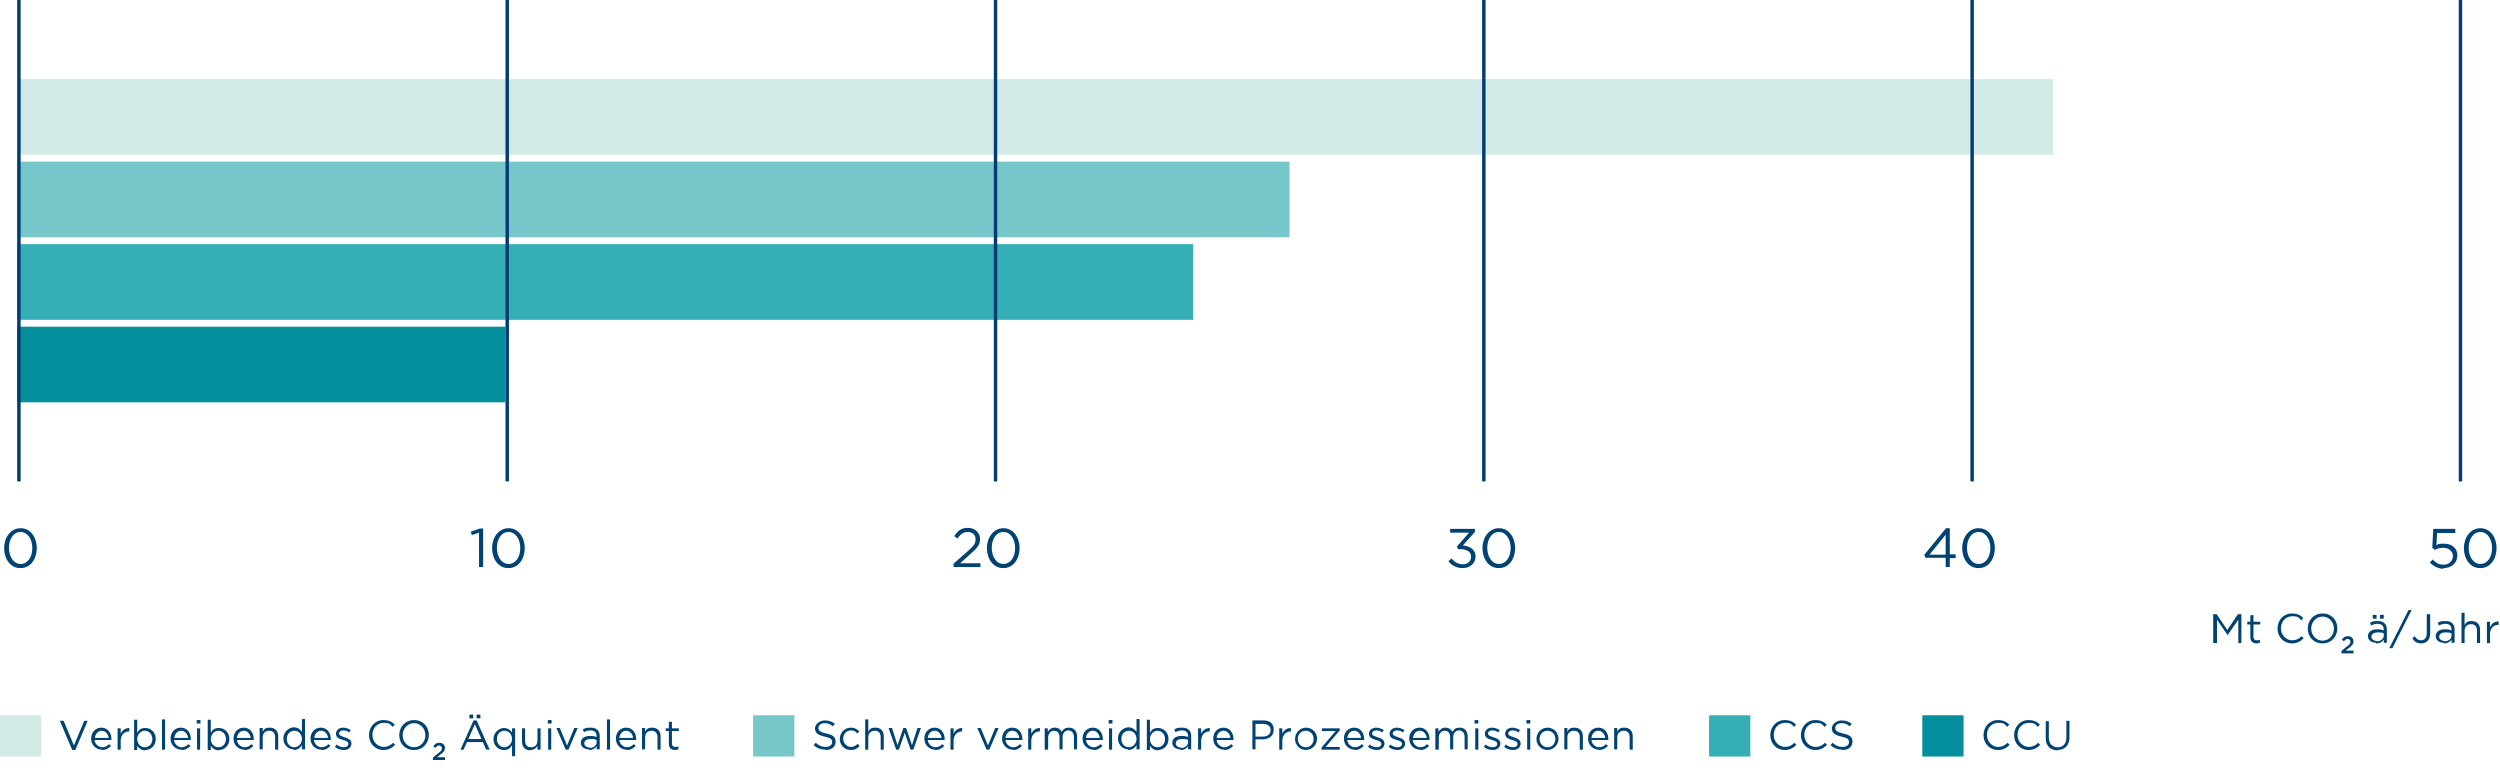
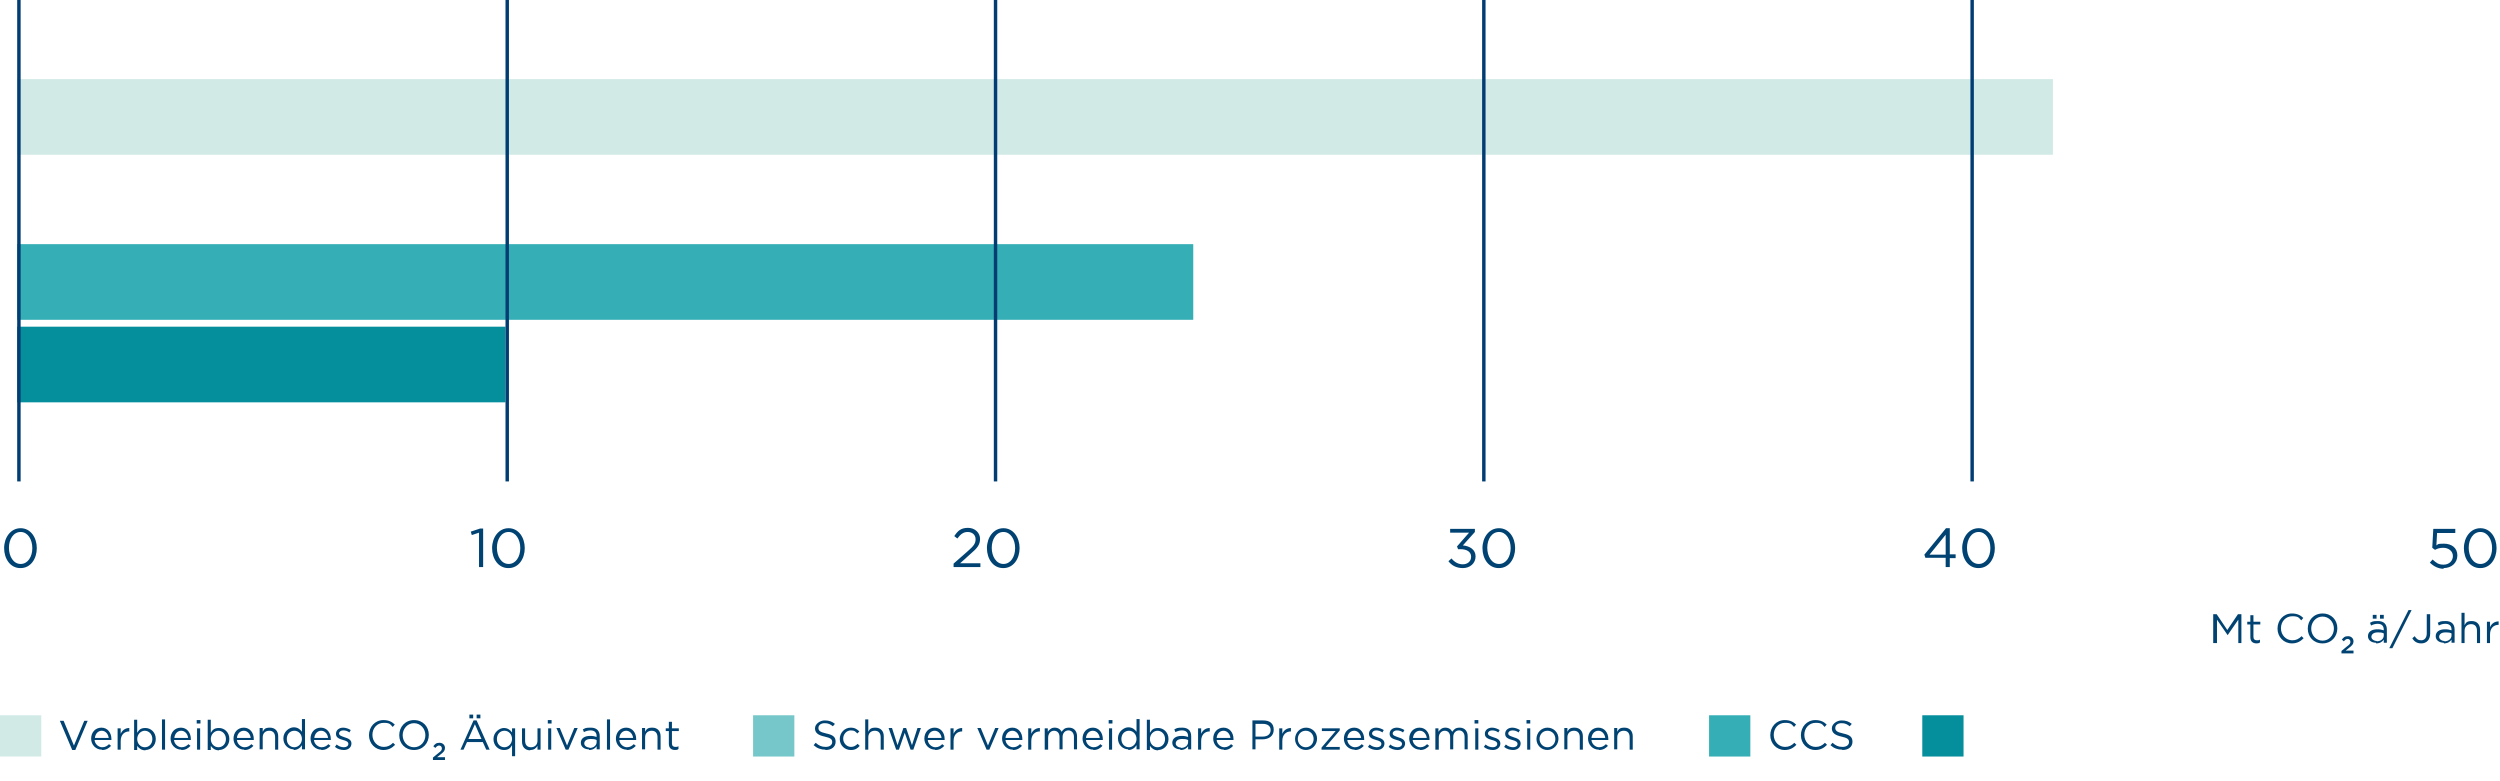
<svg xmlns="http://www.w3.org/2000/svg" id="Ebene_1" data-name="Ebene 1" version="1.1" viewBox="0 0 727 227">
  <defs>
    <style>
      .cls-1 {
        fill: #004373;
      }

      .cls-1, .cls-2, .cls-3, .cls-4, .cls-5, .cls-6 {
        stroke-width: 0px;
      }

      .cls-2 {
        fill: #058e9b;
      }

      .cls-7 {
        fill: none;
        stroke: #013c73;
        stroke-linecap: square;
      }

      .cls-3 {
        fill: #76c7c9;
      }

      .cls-4 {
        fill: #35aeb5;
      }

      .cls-5 {
        fill: #d2eae6;
      }

      .cls-6 {
        fill: #fff;
      }
    </style>
  </defs>
  <g id="Layout">
    <g id="OGE_CO2-Bedarf_Landingpage" data-name="OGE CO2-Bedarf Landingpage">
      <g id="DE_EU" data-name="DE EU">
        <g id="Grafik_Emissionen" data-name="Grafik Emissionen">
          <rect id="Rectangle" class="cls-6" width="727" height="227" />
          <rect id="Rectangle-2" data-name="Rectangle" class="cls-5" x="5" y="23" width="592" height="22" />
-           <rect id="Rectangle-3" data-name="Rectangle" class="cls-3" x="5" y="47" width="370" height="22" />
          <rect id="Rectangle-4" data-name="Rectangle" class="cls-4" x="5" y="71" width="342" height="22" />
          <rect id="Rectangle-5" data-name="Rectangle" class="cls-2" x="5" y="95" width="142" height="22" />
          <line id="Line" class="cls-7" x1="5.5" y1=".5" x2="5.5" y2="139.5" />
          <line id="Line-2" data-name="Line" class="cls-7" x1="289.5" y1=".5" x2="289.5" y2="139.5" />
          <line id="Line-3" data-name="Line" class="cls-7" x1="431.5" y1=".5" x2="431.5" y2="139.5" />
          <line id="Line-4" data-name="Line" class="cls-7" x1="147.5" y1=".5" x2="147.5" y2="139.5" />
          <line id="Line-5" data-name="Line" class="cls-7" x1="573.5" y1=".5" x2="573.5" y2="139.5" />
-           <line id="Line-6" data-name="Line" class="cls-7" x1="715.5" y1=".5" x2="715.5" y2="139.5" />
          <path id="_0" data-name="0" class="cls-1" d="M6,165.2c2.9,0,4.7-2.7,4.7-5.8s-1.8-5.8-4.7-5.8-4.8,2.7-4.8,5.8,1.8,5.8,4.7,5.8ZM6,164c-2.1,0-3.4-2.2-3.4-4.7s1.3-4.6,3.4-4.6,3.4,2.2,3.4,4.7-1.3,4.6-3.4,4.6Z" />
          <path id="_10" data-name="10" class="cls-1" d="M140.5,165v-11.3h-.9l-2.7.9.3,1,2.1-.7v10h1.2ZM147.9,165.2c2.9,0,4.7-2.7,4.7-5.8s-1.8-5.8-4.7-5.8-4.8,2.7-4.8,5.8,1.8,5.8,4.7,5.8ZM147.9,164c-2.1,0-3.4-2.2-3.4-4.7s1.3-4.6,3.4-4.6,3.4,2.2,3.4,4.7-1.3,4.6-3.4,4.6Z" />
          <path id="_20" data-name="20" class="cls-1" d="M285.1,165v-1.2h-5.9l3-2.7c2-1.7,2.8-2.7,2.8-4.4s-1.4-3.2-3.5-3.2-3,.9-4,2.4l.9.7c.9-1.2,1.7-1.9,3-1.9s2.3.8,2.3,2.1-.6,2-2.3,3.5l-4.1,3.6v1h7.8ZM291.8,165.2c2.9,0,4.7-2.7,4.7-5.8s-1.8-5.8-4.7-5.8-4.8,2.7-4.8,5.8,1.8,5.8,4.7,5.8ZM291.8,164c-2.1,0-3.4-2.2-3.4-4.7s1.3-4.6,3.4-4.6,3.4,2.2,3.4,4.7-1.3,4.6-3.4,4.6Z" />
          <path id="_30" data-name="30" class="cls-1" d="M425.4,165.2c2.1,0,3.7-1.4,3.7-3.4s-1.7-3-3.7-3.2l3.5-3.9v-.9h-7.2v1.1h5.5l-3.5,4,.3.8h.7c1.9,0,3.1.8,3.1,2.2s-1.1,2.2-2.4,2.2-2.4-.6-3.3-1.7l-.9.8c.9,1.2,2.3,2,4.2,2ZM435.9,165.2c2.9,0,4.7-2.7,4.7-5.8s-1.8-5.8-4.7-5.8-4.8,2.7-4.8,5.8,1.8,5.8,4.7,5.8ZM435.9,164c-2.1,0-3.4-2.2-3.4-4.7s1.3-4.6,3.4-4.6,3.4,2.2,3.4,4.7-1.3,4.6-3.4,4.6Z" />
          <path id="_40" data-name="40" class="cls-1" d="M567,165v-2.7h1.7v-1.1h-1.7v-7.6h-1.1l-6.3,7.7.3.9h5.9v2.7h1.2ZM565.8,161.3h-4.7l4.7-5.8v5.8ZM575.4,165.2c2.9,0,4.7-2.7,4.7-5.8s-1.8-5.8-4.7-5.8-4.8,2.7-4.8,5.8,1.8,5.8,4.7,5.8ZM575.4,164c-2.1,0-3.4-2.2-3.4-4.7s1.3-4.6,3.4-4.6,3.4,2.2,3.4,4.7-1.3,4.6-3.4,4.6Z" />
          <path id="_50" data-name="50" class="cls-1" d="M710.6,165.2c2.3,0,4-1.5,4-3.7s-1.7-3.4-3.9-3.4-1.6.2-2.2.5l.2-3.6h5.3v-1.2h-6.4l-.3,5.5.8.6c.7-.4,1.4-.6,2.4-.6,1.6,0,2.8,1,2.8,2.4s-1.1,2.5-2.7,2.5-2.2-.6-3.2-1.5l-.8.9c1,1,2.4,1.8,4,1.8ZM721.3,165.2c2.9,0,4.7-2.7,4.7-5.8s-1.8-5.8-4.7-5.8-4.8,2.7-4.8,5.8,1.8,5.8,4.7,5.8ZM721.3,164c-2.1,0-3.4-2.2-3.4-4.7s1.3-4.6,3.4-4.6,3.4,2.2,3.4,4.7-1.3,4.6-3.4,4.6Z" />
          <path id="MtCO2ä_Jahr" data-name="MtCO2ä/Jahr" class="cls-1" d="M644.7,187v-6.8l3.1,4.5h0l3.1-4.5v6.8h.9v-8.4h-1l-3.1,4.6-3.1-4.6h-1v8.4h.9ZM656.1,187.1c.4,0,.8,0,1.1-.3v-.8c-.3.2-.6.2-.9.2-.6,0-1-.3-1-1v-3.6h2v-.8h-2v-1.9h-.9v1.9h-.9v.8h.9v3.7c0,1.3.8,1.8,1.8,1.8ZM666.5,187.1c1.5,0,2.5-.6,3.4-1.5l-.6-.6c-.8.8-1.6,1.2-2.7,1.2-1.8,0-3.3-1.5-3.3-3.5s1.4-3.5,3.3-3.5,1.9.5,2.6,1.2l.6-.7c-.8-.8-1.8-1.3-3.3-1.3-2.5,0-4.2,2-4.2,4.4s1.8,4.3,4.2,4.3ZM675.4,187.1c2.6,0,4.3-2,4.3-4.4s-1.7-4.3-4.3-4.3-4.3,2-4.3,4.4,1.7,4.3,4.3,4.3ZM675.4,186.3c-1.9,0-3.3-1.6-3.3-3.5s1.4-3.5,3.3-3.5,3.3,1.6,3.3,3.5-1.4,3.5-3.3,3.5ZM684.4,190v-.8h-2.3l1-.8c.9-.7,1.3-1.1,1.3-1.9s-.6-1.5-1.6-1.5-1.3.4-1.8,1l.6.5c.4-.5.7-.7,1.1-.7s.8.3.8.8-.2.8-.9,1.3l-1.7,1.4v.7h3.5ZM693.2,179.9v-1.1h-1.1v1.1h1.1ZM691.1,179.9v-1.1h-1.1v1.1h1.1ZM691,187.1c1.1,0,1.8-.5,2.2-1.1v.9h.9v-3.8c0-1.6-.9-2.5-2.6-2.5s-1.6.2-2.3.5l.3.8c.6-.3,1.2-.5,1.9-.5,1.2,0,1.8.6,1.8,1.7v.2c-.6-.2-1.1-.3-1.9-.3-1.6,0-2.7.7-2.7,2s1.2,1.9,2.3,1.9ZM691.2,186.4c-.8,0-1.6-.5-1.6-1.2s.6-1.3,1.8-1.3,1.4.1,1.8.3v.6c0,1-.9,1.7-2.1,1.7ZM695.7,188.5l5.6-11.1h-.9l-5.6,11.1h.9ZM704.1,187.1c1.5,0,2.6-1,2.6-2.9v-5.6h-1v5.6c0,1.3-.7,2-1.6,2s-1.4-.4-1.9-1.2l-.7.6c.5.9,1.3,1.5,2.6,1.5ZM710.7,187.1c1.1,0,1.8-.5,2.2-1.1v.9h.9v-3.8c0-1.6-.9-2.5-2.6-2.5s-1.6.2-2.3.5l.3.8c.6-.3,1.2-.5,1.9-.5,1.2,0,1.8.6,1.8,1.7v.2c-.6-.2-1.1-.3-1.9-.3-1.6,0-2.7.7-2.7,2s1.2,1.9,2.3,1.9ZM710.9,186.4c-.8,0-1.6-.5-1.6-1.2s.6-1.3,1.8-1.3,1.4.1,1.8.3v.6c0,1-.9,1.7-2.1,1.7ZM716.7,187v-3.6c0-1.2.8-1.9,1.9-1.9s1.7.7,1.7,1.9v3.6h.9v-3.9c0-1.5-.9-2.5-2.4-2.5s-1.7.5-2.1,1.2v-3.6h-.9v8.8h.9ZM724.1,187v-2.5c0-1.9,1.1-2.8,2.5-2.8h0v-1c-1.2,0-2.1.7-2.5,1.7v-1.6h-.9v6.2h.9Z" />
          <path id="VerbleibendesCO2Äquivalent" class="cls-1" d="M21.9,218.1l3.6-8.5h-1l-3,7.2-3-7.2h-1.1l3.6,8.5h.8ZM29.7,218.1c1.2,0,1.9-.5,2.6-1.2l-.6-.5c-.5.5-1.1.9-2,.9s-2.1-.8-2.2-2.1h4.9c0-.1,0-.2,0-.3,0-1.8-1.1-3.3-2.9-3.3s-3,1.4-3,3.2,1.4,3.2,3.1,3.2ZM31.6,214.6h-4c.1-1.2.9-2.1,2-2.1s1.9,1,2,2.1ZM35.1,218v-2.5c0-1.9,1.1-2.8,2.5-2.8h0v-1c-1.2,0-2.1.7-2.5,1.7v-1.6h-.9v6.2h.9ZM42.3,218.1c1.5,0,3-1.2,3-3.2s-1.5-3.2-3-3.2-1.9.6-2.4,1.4v-3.8h-.9v8.8h.9v-1.2c.5.7,1.2,1.3,2.4,1.3ZM42.1,217.3c-1.2,0-2.2-1-2.2-2.4s1.1-2.4,2.2-2.4,2.2.9,2.2,2.4-1,2.4-2.2,2.4ZM48,218v-8.8h-.9v8.8h.9ZM52.8,218.1c1.2,0,1.9-.5,2.6-1.2l-.6-.5c-.5.5-1.1.9-2,.9s-2.1-.8-2.2-2.1h4.9c0-.1,0-.2,0-.3,0-1.8-1.1-3.3-2.9-3.3s-3,1.4-3,3.2,1.4,3.2,3.1,3.2ZM54.7,214.6h-4c.1-1.2.9-2.1,2-2.1s1.9,1,2,2.1ZM58.3,210.4v-1h-1.1v1h1.1ZM58.2,218v-6.2h-.9v6.2h.9ZM63.7,218.1c1.5,0,3-1.2,3-3.2s-1.5-3.2-3-3.2-1.9.6-2.4,1.4v-3.8h-.9v8.8h.9v-1.2c.5.7,1.2,1.3,2.4,1.3ZM63.5,217.3c-1.2,0-2.2-1-2.2-2.4s1.1-2.4,2.2-2.4,2.2.9,2.2,2.4-1,2.4-2.2,2.4ZM71.1,218.1c1.2,0,1.9-.5,2.6-1.2l-.6-.5c-.5.5-1.1.9-2,.9s-2.1-.8-2.2-2.1h4.9c0-.1,0-.2,0-.3,0-1.8-1.1-3.3-2.9-3.3s-3,1.4-3,3.2,1.4,3.2,3.1,3.2ZM72.9,214.6h-4c.1-1.2.9-2.1,2-2.1s1.9,1,2,2.1ZM76.4,218v-3.6c0-1.2.8-1.9,1.9-1.9s1.7.7,1.7,1.9v3.6h.9v-3.9c0-1.5-.9-2.5-2.4-2.5s-1.7.5-2.1,1.2v-1.1h-.9v6.2h.9ZM85.4,218.1c1.1,0,1.9-.6,2.4-1.4v1.2h.9v-8.8h-.9v3.7c-.5-.7-1.2-1.3-2.4-1.3s-3,1.2-3,3.2,1.5,3.2,3,3.2ZM85.6,217.3c-1.2,0-2.2-.9-2.2-2.4s1-2.4,2.2-2.4,2.2,1,2.2,2.4-1.1,2.4-2.2,2.4ZM93.5,218.1c1.2,0,1.9-.5,2.6-1.2l-.6-.5c-.5.5-1.1.9-2,.9s-2.1-.8-2.2-2.1h4.9c0-.1,0-.2,0-.3,0-1.8-1.1-3.3-2.9-3.3s-3,1.4-3,3.2,1.4,3.2,3.1,3.2ZM95.4,214.6h-4c.1-1.2.9-2.1,2-2.1s1.9,1,2,2.1ZM100,218.1c1.2,0,2.2-.7,2.2-1.9h0c0-1.1-1-1.5-2-1.8-.8-.3-1.6-.5-1.6-1.1h0c0-.5.5-.9,1.2-.9s1.3.2,1.8.6l.4-.7c-.6-.4-1.5-.7-2.2-.7-1.2,0-2.1.7-2.1,1.8h0c0,1.2,1.1,1.5,2.1,1.8.8.2,1.5.5,1.5,1.1h0c0,.6-.5,1-1.3,1s-1.5-.3-2.1-.8l-.5.7c.7.6,1.7.9,2.6.9ZM111.5,218.1c1.5,0,2.5-.6,3.4-1.5l-.6-.6c-.8.8-1.6,1.2-2.7,1.2-1.8,0-3.3-1.5-3.3-3.5s1.4-3.5,3.3-3.5,1.9.5,2.6,1.2l.6-.7c-.8-.8-1.8-1.3-3.3-1.3-2.5,0-4.2,2-4.2,4.4s1.8,4.3,4.2,4.3ZM120.4,218.1c2.6,0,4.3-2,4.3-4.4s-1.7-4.3-4.3-4.3-4.3,2-4.3,4.4,1.7,4.3,4.3,4.3ZM120.4,217.3c-1.9,0-3.3-1.6-3.3-3.5s1.4-3.5,3.3-3.5,3.3,1.6,3.3,3.5-1.4,3.5-3.3,3.5ZM129.4,221v-.8h-2.3l1-.8c.9-.7,1.3-1.1,1.3-1.9s-.6-1.5-1.6-1.5-1.3.4-1.8,1l.6.5c.4-.5.7-.7,1.1-.7s.8.3.8.8-.2.8-.9,1.3l-1.7,1.4v.7h3.5ZM139.7,208.9v-1.1h-1.1v1.1h1.1ZM137.6,208.9v-1.1h-1.1v1.1h1.1ZM134.8,218l1-2.2h4.6l1,2.2h1l-3.8-8.5h-.9l-3.8,8.5h1ZM140,214.9h-3.8l1.9-4.3,1.9,4.3ZM149.8,219.9v-8.1h-.9v1.2c-.5-.7-1.2-1.3-2.4-1.3s-3,1.2-3,3.2,1.5,3.2,3,3.2,1.9-.6,2.4-1.4v3.2h.9ZM146.7,217.3c-1.2,0-2.2-.9-2.2-2.4s1-2.4,2.2-2.4,2.2,1,2.2,2.4-1.1,2.4-2.2,2.4ZM154.2,218.1c1.1,0,1.7-.5,2.1-1.2v1.1h.9v-6.2h-.9v3.6c0,1.2-.8,1.9-1.9,1.9s-1.7-.7-1.7-1.9v-3.6h-.9v3.9c0,1.5.9,2.5,2.4,2.5ZM160.4,210.4v-1h-1.1v1h1.1ZM160.3,218v-6.2h-.9v6.2h.9ZM165.3,218l2.7-6.3h-1l-2.1,5.1-2.1-5.1h-1l2.7,6.3h.8ZM171.3,218.1c1.1,0,1.8-.5,2.2-1.1v.9h.9v-3.8c0-1.6-.9-2.5-2.6-2.5s-1.6.2-2.3.5l.3.8c.6-.3,1.2-.5,1.9-.5,1.2,0,1.8.6,1.8,1.7v.2c-.6-.2-1.1-.3-1.9-.3-1.6,0-2.7.7-2.7,2s1.2,1.9,2.3,1.9ZM171.5,217.4c-.8,0-1.6-.5-1.6-1.2s.6-1.3,1.8-1.3,1.4.1,1.8.3v.6c0,1-.9,1.7-2.1,1.7ZM177.4,218v-8.8h-.9v8.8h.9ZM182.3,218.1c1.2,0,1.9-.5,2.6-1.2l-.6-.5c-.5.5-1.1.9-2,.9s-2.1-.8-2.2-2.1h4.9c0-.1,0-.2,0-.3,0-1.8-1.1-3.3-2.9-3.3s-3,1.4-3,3.2,1.4,3.2,3.1,3.2ZM184.1,214.6h-4c.1-1.2.9-2.1,2-2.1s1.9,1,2,2.1ZM187.6,218v-3.6c0-1.2.8-1.9,1.9-1.9s1.7.7,1.7,1.9v3.6h.9v-3.9c0-1.5-.9-2.5-2.4-2.5s-1.7.5-2.1,1.2v-1.1h-.9v6.2h.9ZM196.2,218.1c.4,0,.8,0,1.1-.3v-.8c-.3.2-.6.2-.9.2-.6,0-1-.3-1-1v-3.6h2v-.8h-2v-1.9h-.9v1.9h-.9v.8h.9v3.7c0,1.3.8,1.8,1.8,1.8Z" />
          <rect id="Rectangle-6" data-name="Rectangle" class="cls-5" y="208" width="12" height="12" />
          <rect id="Rectangle-7" data-name="Rectangle" class="cls-3" x="219" y="208" width="12" height="12" />
          <rect id="Rectangle-8" data-name="Rectangle" class="cls-4" x="497" y="208" width="12" height="12" />
          <rect id="Rectangle-9" data-name="Rectangle" class="cls-2" x="559" y="208" width="12" height="12" />
          <path id="SchwervermeidbareProzessemissionen" class="cls-1" d="M240.1,218.1c1.7,0,2.9-.9,2.9-2.4s-.9-2-2.7-2.4c-1.8-.4-2.3-.8-2.3-1.6s.7-1.4,1.8-1.4,1.6.3,2.4.9l.6-.7c-.9-.7-1.7-1-3-1s-2.8,1-2.8,2.3.9,2,2.8,2.4c1.8.4,2.2.8,2.2,1.6s-.7,1.4-1.9,1.4-2-.4-2.9-1.2l-.6.7c1,.9,2.1,1.3,3.4,1.3ZM247.5,218.1c1.2,0,1.9-.5,2.5-1.2l-.6-.6c-.5.5-1.1.9-1.9.9-1.3,0-2.3-1.1-2.3-2.4s1-2.4,2.2-2.4,1.4.4,1.9.9l.6-.6c-.6-.6-1.3-1.1-2.5-1.1-1.8,0-3.2,1.5-3.2,3.3s1.4,3.2,3.2,3.2ZM252.5,218v-3.6c0-1.2.8-1.9,1.9-1.9s1.7.7,1.7,1.9v3.6h.9v-3.9c0-1.5-.9-2.5-2.4-2.5s-1.7.5-2.1,1.2v-3.6h-.9v8.8h.9ZM261.4,218l1.7-4.9,1.7,4.9h.8l2.2-6.3h-1l-1.6,5-1.7-5h-.8l-1.7,5-1.6-5h-1l2.2,6.3h.8ZM272,218.1c1.2,0,1.9-.5,2.6-1.2l-.6-.5c-.5.5-1.1.9-2,.9s-2.1-.8-2.2-2.1h4.9c0-.1,0-.2,0-.3,0-1.8-1.1-3.3-2.9-3.3s-3,1.4-3,3.2,1.4,3.2,3.1,3.2ZM273.8,214.6h-4c.1-1.2.9-2.1,2-2.1s1.9,1,2,2.1ZM277.3,218v-2.5c0-1.9,1.1-2.8,2.5-2.8h0v-1c-1.2,0-2.1.7-2.5,1.7v-1.6h-.9v6.2h.9ZM287.7,218l2.7-6.3h-1l-2.1,5.1-2.1-5.1h-1l2.7,6.3h.8ZM294.6,218.1c1.2,0,1.9-.5,2.6-1.2l-.6-.5c-.5.5-1.1.9-2,.9s-2.1-.8-2.2-2.1h4.9c0-.1,0-.2,0-.3,0-1.8-1.1-3.3-2.9-3.3s-3,1.4-3,3.2,1.4,3.2,3.1,3.2ZM296.4,214.6h-4c.1-1.2.9-2.1,2-2.1s1.9,1,2,2.1ZM299.9,218v-2.5c0-1.9,1.1-2.8,2.5-2.8h0v-1c-1.2,0-2.1.7-2.5,1.7v-1.6h-.9v6.2h.9ZM304.8,218v-3.5c0-1.1.7-2,1.7-2s1.6.7,1.6,1.8v3.6h.9v-3.6c0-1.2.8-1.9,1.7-1.9s1.6.7,1.6,1.9v3.6h.9v-3.8c0-1.5-.9-2.5-2.3-2.5s-1.7.6-2.2,1.2c-.3-.7-1-1.2-2-1.2s-1.6.6-2,1.2v-1h-.9v6.2h.9ZM318,218.1c1.2,0,1.9-.5,2.6-1.2l-.6-.5c-.5.5-1.1.9-2,.9s-2.1-.8-2.2-2.1h4.9c0-.1,0-.2,0-.3,0-1.8-1.1-3.3-2.9-3.3s-3,1.4-3,3.2,1.4,3.2,3.1,3.2ZM319.8,214.6h-4c.1-1.2.9-2.1,2-2.1s1.9,1,2,2.1ZM323.5,210.4v-1h-1.1v1h1.1ZM323.4,218v-6.2h-.9v6.2h.9ZM328.1,218.1c1.1,0,1.9-.6,2.4-1.4v1.2h.9v-8.8h-.9v3.7c-.5-.7-1.2-1.3-2.4-1.3s-3,1.2-3,3.2,1.5,3.2,3,3.2ZM328.3,217.3c-1.2,0-2.2-.9-2.2-2.4s1-2.4,2.2-2.4,2.2,1,2.2,2.4-1.1,2.4-2.2,2.4ZM336.8,218.1c1.5,0,3-1.2,3-3.2s-1.5-3.2-3-3.2-1.9.6-2.4,1.4v-3.8h-.9v8.8h.9v-1.2c.5.7,1.2,1.3,2.4,1.3ZM336.6,217.3c-1.2,0-2.2-1-2.2-2.4s1.1-2.4,2.2-2.4,2.2.9,2.2,2.4-1,2.4-2.2,2.4ZM343.3,218.1c1.1,0,1.8-.5,2.2-1.1v.9h.9v-3.8c0-1.6-.9-2.5-2.6-2.5s-1.6.2-2.3.5l.3.8c.6-.3,1.2-.5,1.9-.5,1.2,0,1.8.6,1.8,1.7v.2c-.6-.2-1.1-.3-1.9-.3-1.6,0-2.7.7-2.7,2s1.2,1.9,2.3,1.9ZM343.5,217.4c-.8,0-1.6-.5-1.6-1.2s.6-1.3,1.8-1.3,1.4.1,1.8.3v.6c0,1-.9,1.7-2.1,1.7ZM349.3,218v-2.5c0-1.9,1.1-2.8,2.5-2.8h0v-1c-1.2,0-2.1.7-2.5,1.7v-1.6h-.9v6.2h.9ZM356,218.1c1.2,0,1.9-.5,2.6-1.2l-.6-.5c-.5.5-1.1.9-2,.9s-2.1-.8-2.2-2.1h4.9c0-.1,0-.2,0-.3,0-1.8-1.1-3.3-2.9-3.3s-3,1.4-3,3.2,1.4,3.2,3.1,3.2ZM357.8,214.6h-4c.1-1.2.9-2.1,2-2.1s1.9,1,2,2.1ZM365.1,218v-3h2c1.8,0,3.3-.9,3.3-2.8s-1.2-2.7-3.1-2.7h-3.1v8.4h.9ZM367.2,214.2h-2.1v-3.7h2.1c1.4,0,2.3.6,2.3,1.8s-.9,1.9-2.3,1.9ZM372.9,218v-2.5c0-1.9,1.1-2.8,2.5-2.8h0v-1c-1.2,0-2.1.7-2.5,1.7v-1.6h-.9v6.2h.9ZM379.7,218.1c1.9,0,3.3-1.5,3.3-3.3s-1.4-3.2-3.2-3.2-3.2,1.5-3.2,3.3,1.4,3.2,3.2,3.2ZM379.7,217.3c-1.3,0-2.3-1.1-2.3-2.4s.9-2.4,2.3-2.4,2.3,1.1,2.3,2.4-.9,2.4-2.3,2.4ZM389.6,218v-.8h-4.1l4.1-4.8v-.6h-5.2v.8h4l-4.1,4.8v.6h5.4ZM394,218.1c1.2,0,1.9-.5,2.6-1.2l-.6-.5c-.5.5-1.1.9-2,.9s-2.1-.8-2.2-2.1h4.9c0-.1,0-.2,0-.3,0-1.8-1.1-3.3-2.9-3.3s-3,1.4-3,3.2,1.4,3.2,3.1,3.2ZM395.8,214.6h-4c.1-1.2.9-2.1,2-2.1s1.9,1,2,2.1ZM400.4,218.1c1.2,0,2.2-.7,2.2-1.9h0c0-1.1-1-1.5-2-1.8-.8-.3-1.6-.5-1.6-1.1h0c0-.5.5-.9,1.2-.9s1.3.2,1.8.6l.4-.7c-.6-.4-1.5-.7-2.2-.7-1.2,0-2.1.7-2.1,1.8h0c0,1.2,1.1,1.5,2.1,1.8.8.2,1.5.5,1.5,1.1h0c0,.6-.5,1-1.3,1s-1.5-.3-2.1-.8l-.5.7c.7.6,1.7.9,2.6.9ZM406.4,218.1c1.2,0,2.2-.7,2.2-1.9h0c0-1.1-1-1.5-2-1.8-.8-.3-1.6-.5-1.6-1.1h0c0-.5.5-.9,1.2-.9s1.3.2,1.8.6l.4-.7c-.6-.4-1.5-.7-2.2-.7-1.2,0-2.1.7-2.1,1.8h0c0,1.2,1.1,1.5,2.1,1.8.8.2,1.5.5,1.5,1.1h0c0,.6-.5,1-1.3,1s-1.5-.3-2.1-.8l-.5.7c.7.6,1.7.9,2.6.9ZM413,218.1c1.2,0,1.9-.5,2.6-1.2l-.6-.5c-.5.5-1.1.9-2,.9s-2.1-.8-2.2-2.1h4.9c0-.1,0-.2,0-.3,0-1.8-1.1-3.3-2.9-3.3s-3,1.4-3,3.2,1.4,3.2,3.1,3.2ZM414.9,214.6h-4c.1-1.2.9-2.1,2-2.1s1.9,1,2,2.1ZM418.4,218v-3.5c0-1.1.7-2,1.7-2s1.6.7,1.6,1.8v3.6h.9v-3.6c0-1.2.8-1.9,1.7-1.9s1.6.7,1.6,1.9v3.6h.9v-3.8c0-1.5-.9-2.5-2.3-2.5s-1.7.6-2.2,1.2c-.3-.7-1-1.2-2-1.2s-1.6.6-2,1.2v-1h-.9v6.2h.9ZM429.9,210.4v-1h-1.1v1h1.1ZM429.9,218v-6.2h-.9v6.2h.9ZM434.1,218.1c1.2,0,2.2-.7,2.2-1.9h0c0-1.1-1-1.5-2-1.8-.8-.3-1.6-.5-1.6-1.1h0c0-.5.5-.9,1.2-.9s1.3.2,1.8.6l.4-.7c-.6-.4-1.5-.7-2.2-.7-1.2,0-2.1.7-2.1,1.8h0c0,1.2,1.1,1.5,2.1,1.8.8.2,1.5.5,1.5,1.1h0c0,.6-.5,1-1.3,1s-1.5-.3-2.1-.8l-.5.7c.7.6,1.7.9,2.6.9ZM440,218.1c1.2,0,2.2-.7,2.2-1.9h0c0-1.1-1-1.5-2-1.8-.8-.3-1.6-.5-1.6-1.1h0c0-.5.5-.9,1.2-.9s1.3.2,1.8.6l.4-.7c-.6-.4-1.5-.7-2.2-.7-1.2,0-2.1.7-2.1,1.8h0c0,1.2,1.1,1.5,2.1,1.8.8.2,1.5.5,1.5,1.1h0c0,.6-.5,1-1.3,1s-1.5-.3-2.1-.8l-.5.7c.7.6,1.7.9,2.6.9ZM445,210.4v-1h-1.1v1h1.1ZM445,218v-6.2h-.9v6.2h.9ZM449.9,218.1c1.9,0,3.3-1.5,3.3-3.3s-1.4-3.2-3.2-3.2-3.2,1.5-3.2,3.3,1.4,3.2,3.2,3.2ZM450,217.3c-1.3,0-2.3-1.1-2.3-2.4s.9-2.4,2.3-2.4,2.3,1.1,2.3,2.4-.9,2.4-2.3,2.4ZM455.8,218v-3.6c0-1.2.8-1.9,1.9-1.9s1.7.7,1.7,1.9v3.6h.9v-3.9c0-1.5-.9-2.5-2.4-2.5s-1.7.5-2.1,1.2v-1.1h-.9v6.2h.9ZM465,218.1c1.2,0,1.9-.5,2.6-1.2l-.6-.5c-.5.5-1.1.9-2,.9s-2.1-.8-2.2-2.1h4.9c0-.1,0-.2,0-.3,0-1.8-1.1-3.3-2.9-3.3s-3,1.4-3,3.2,1.4,3.2,3.1,3.2ZM466.8,214.6h-4c.1-1.2.9-2.1,2-2.1s1.9,1,2,2.1ZM470.3,218v-3.6c0-1.2.8-1.9,1.9-1.9s1.7.7,1.7,1.9v3.6h.9v-3.9c0-1.5-.9-2.5-2.4-2.5s-1.7.5-2.1,1.2v-1.1h-.9v6.2h.9Z" />
-           <path id="CCU" class="cls-1" d="M581,218.1c1.5,0,2.5-.6,3.4-1.5l-.6-.6c-.8.8-1.6,1.2-2.7,1.2-1.8,0-3.3-1.5-3.3-3.5s1.4-3.5,3.3-3.5,1.9.5,2.6,1.2l.6-.7c-.8-.8-1.8-1.3-3.3-1.3-2.5,0-4.2,2-4.2,4.4s1.8,4.3,4.2,4.3ZM589.9,218.1c1.5,0,2.5-.6,3.4-1.5l-.6-.6c-.8.8-1.6,1.2-2.7,1.2-1.8,0-3.3-1.5-3.3-3.5s1.4-3.5,3.3-3.5,1.9.5,2.6,1.2l.6-.7c-.8-.8-1.8-1.3-3.3-1.3-2.5,0-4.2,2-4.2,4.4s1.8,4.3,4.2,4.3ZM598.3,218.1c2.1,0,3.5-1.3,3.5-3.7v-4.8h-.9v4.9c0,1.8-1,2.8-2.5,2.8s-2.6-1-2.6-2.8v-4.8h-.9v4.9c0,2.4,1.4,3.6,3.5,3.6Z" />
          <path id="CCS" class="cls-1" d="M519,218.1c1.5,0,2.5-.6,3.4-1.5l-.6-.6c-.8.8-1.6,1.2-2.7,1.2-1.8,0-3.3-1.5-3.3-3.5s1.4-3.5,3.3-3.5,1.9.5,2.6,1.2l.6-.7c-.8-.8-1.8-1.3-3.3-1.3-2.5,0-4.2,2-4.2,4.4s1.8,4.3,4.2,4.3ZM527.9,218.1c1.5,0,2.5-.6,3.4-1.5l-.6-.6c-.8.8-1.6,1.2-2.7,1.2-1.8,0-3.3-1.5-3.3-3.5s1.4-3.5,3.3-3.5,1.9.5,2.6,1.2l.6-.7c-.8-.8-1.8-1.3-3.3-1.3-2.5,0-4.2,2-4.2,4.4s1.8,4.3,4.2,4.3ZM535.8,218.1c1.7,0,2.9-.9,2.9-2.4s-.9-2-2.7-2.4c-1.8-.4-2.3-.8-2.3-1.6s.7-1.4,1.8-1.4,1.6.3,2.4.9l.6-.7c-.9-.7-1.7-1-3-1s-2.8,1-2.8,2.3.9,2,2.8,2.4c1.8.4,2.2.8,2.2,1.6s-.7,1.4-1.9,1.4-2-.4-2.9-1.2l-.6.7c1,.9,2.1,1.3,3.4,1.3Z" />
        </g>
      </g>
    </g>
  </g>
</svg>